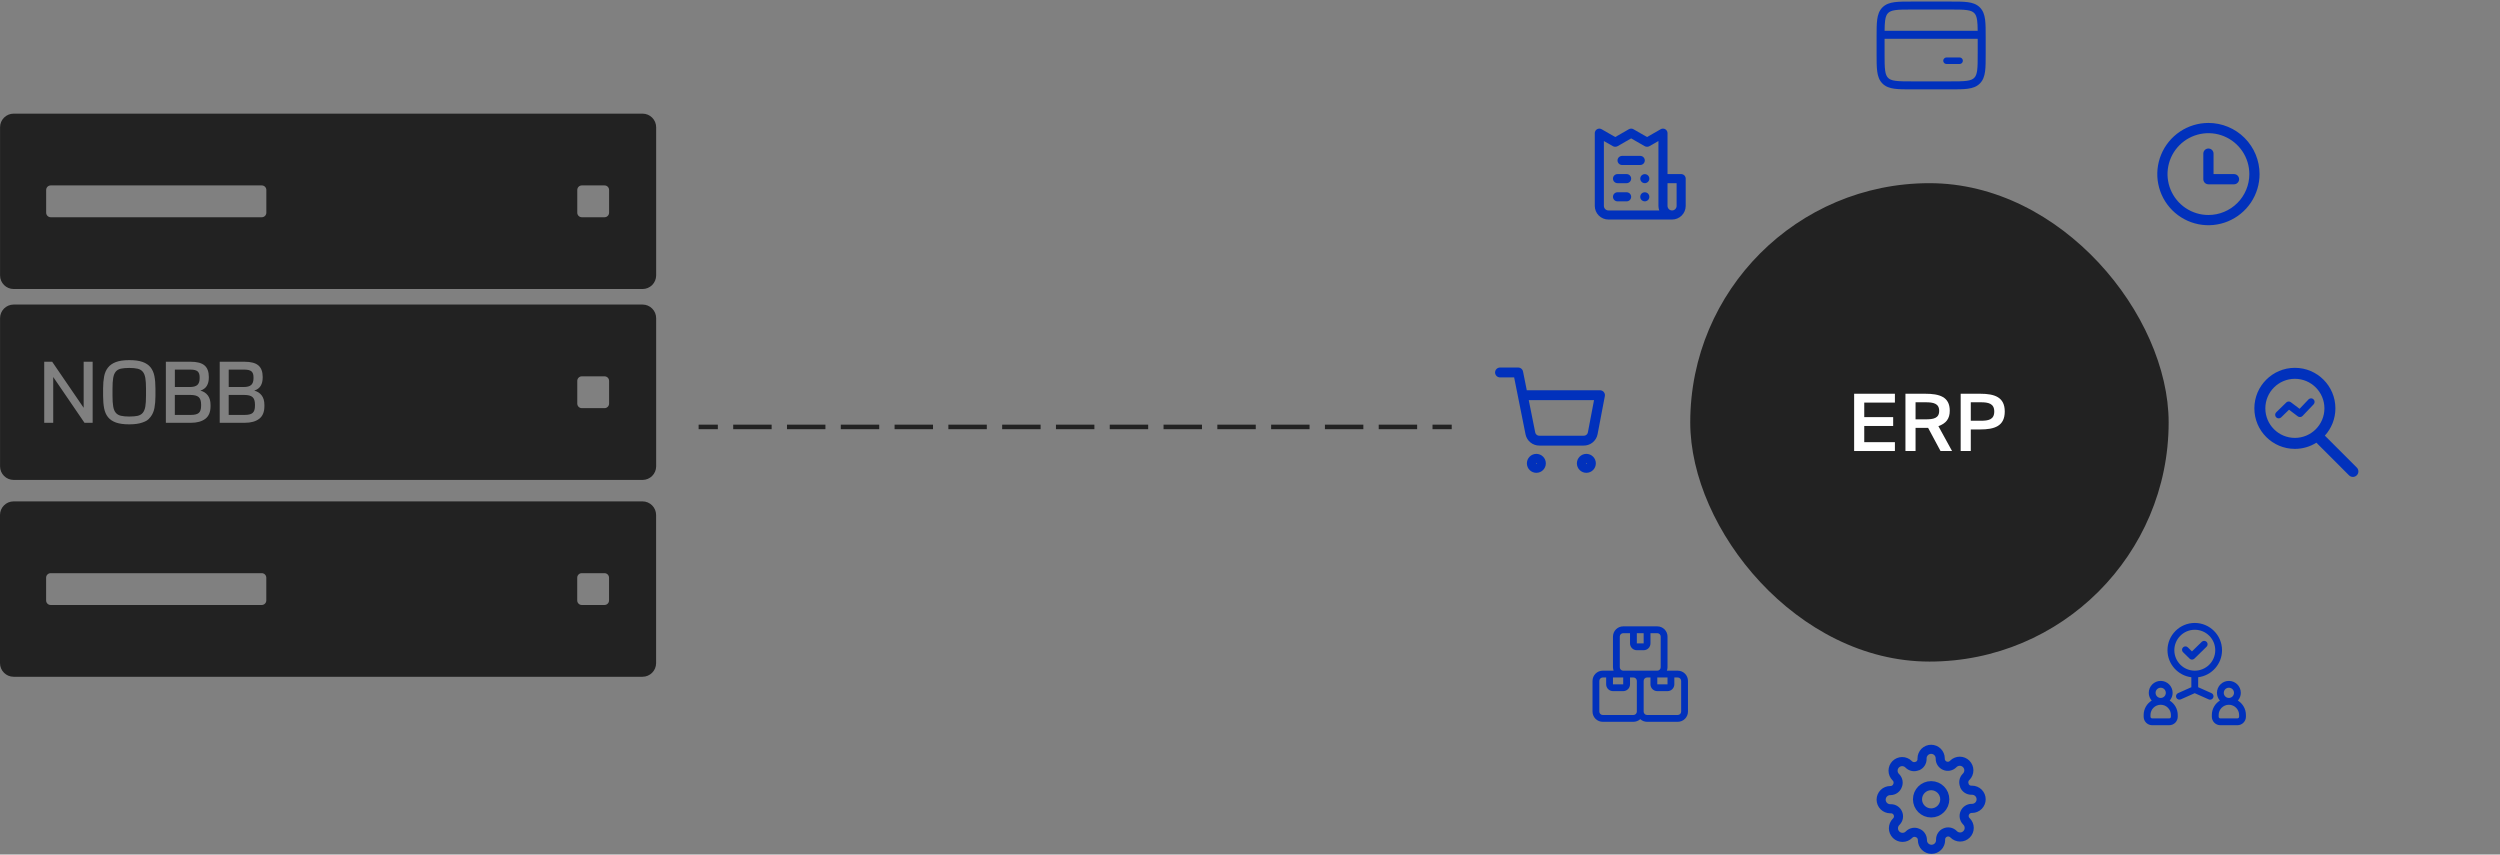
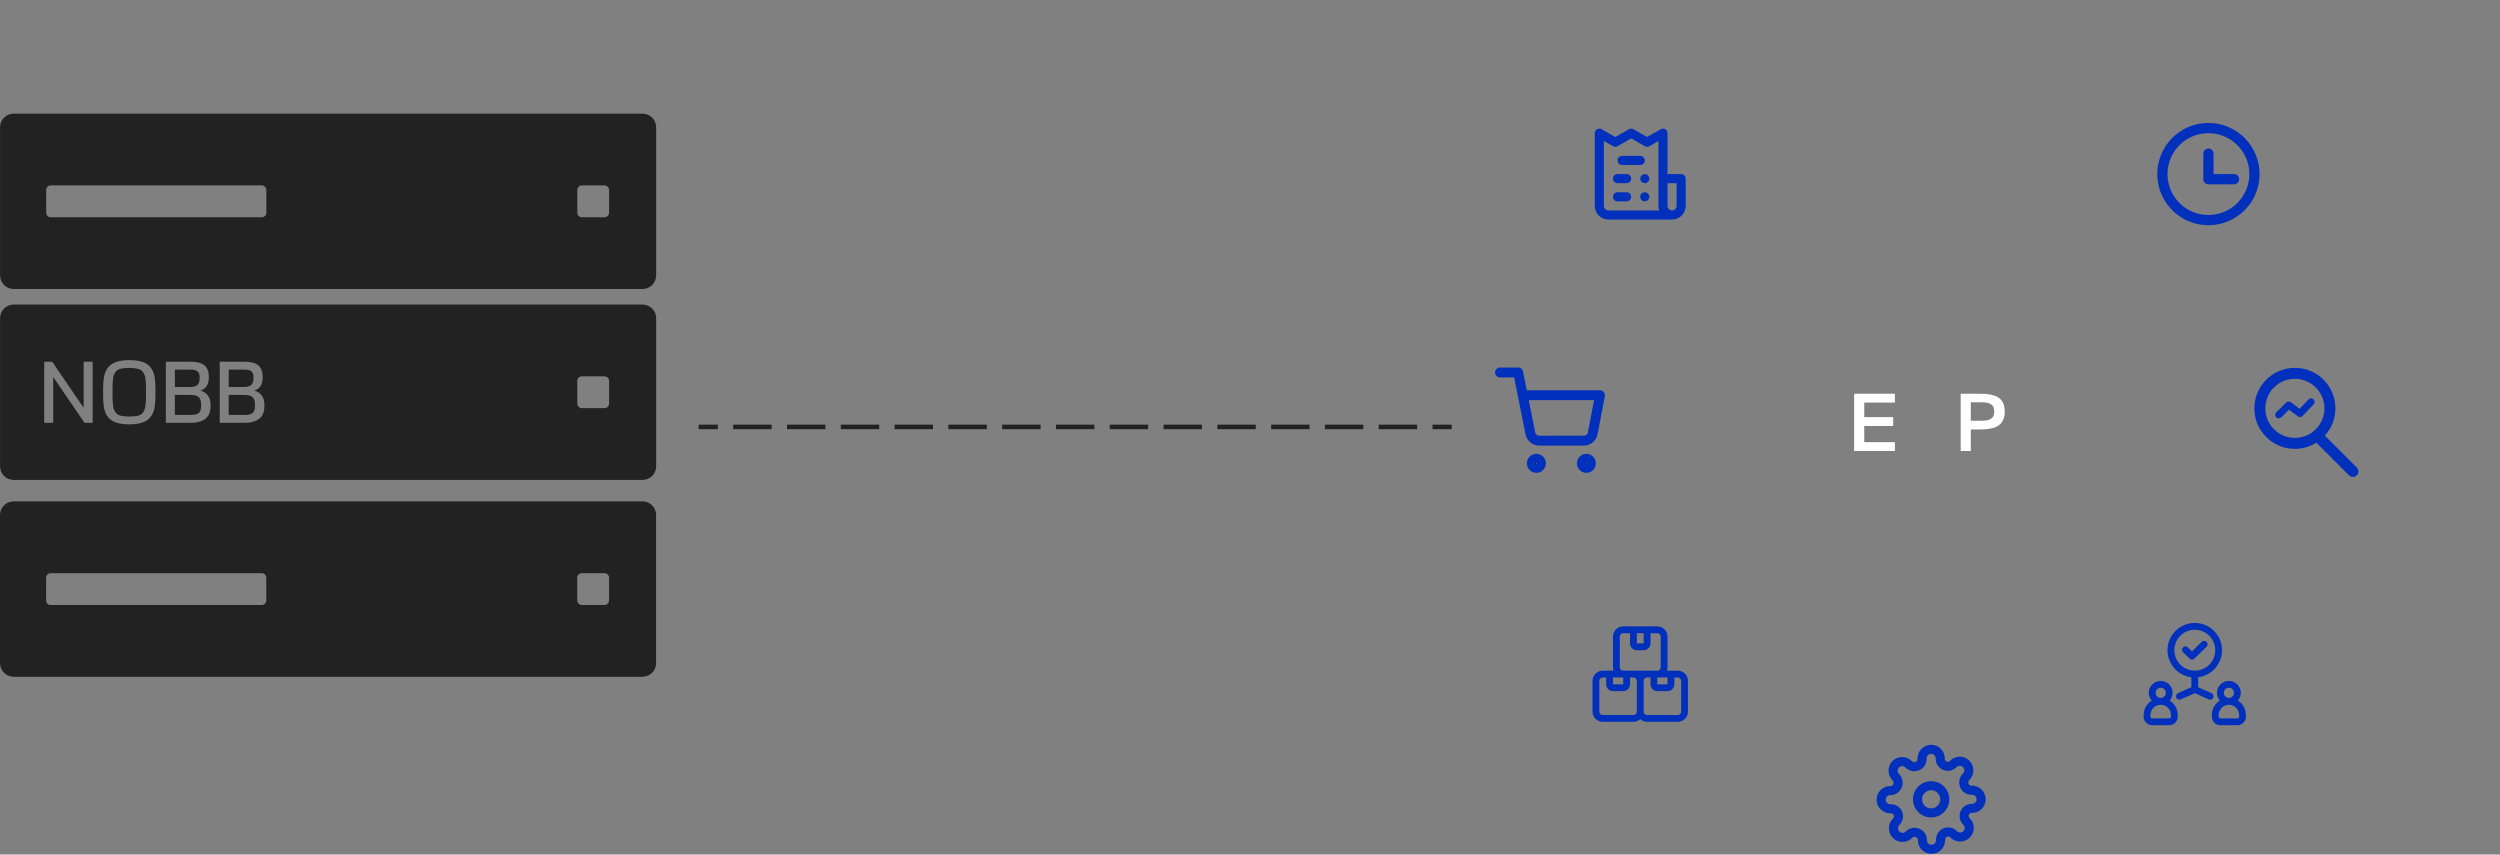
<svg xmlns="http://www.w3.org/2000/svg" width="550" height="188" viewBox="0 0 550 188" fill="none">
  <rect x="0" y="0" width="550" height="188" fill="#808080" stroke="none" />
  <path d="M315.152 94.423L315.152 93.423L319.379 93.423L319.379 94.423L315.152 94.423ZM303.317 94.423L303.317 93.423L311.771 93.423L311.771 94.423L303.317 94.423ZM291.483 94.423L291.483 93.423L299.937 93.423L299.937 94.423L291.483 94.423ZM279.648 94.423L279.648 93.423L288.102 93.423L288.102 94.423L279.648 94.423ZM267.814 94.423L267.814 93.423L276.268 93.423L276.268 94.423L267.814 94.423ZM255.979 94.423L255.979 93.423L264.434 93.423L264.434 94.423L255.979 94.423ZM244.146 94.423L244.146 93.423L252.599 93.423L252.599 94.423L244.146 94.423ZM232.312 94.423L232.312 93.423L240.765 93.423L240.765 94.423L232.312 94.423ZM220.477 94.423L220.477 93.423L228.93 93.423L228.93 94.423L220.477 94.423ZM208.643 94.423L208.643 93.423L217.096 93.423L217.096 94.423L208.643 94.423ZM196.808 94.423L196.808 93.423L205.261 93.423L205.261 94.423L196.808 94.423ZM184.974 94.423L184.974 93.423L193.427 93.423L193.427 94.423L184.974 94.423ZM173.139 94.423L173.139 93.423L181.592 93.423L181.592 94.423L173.139 94.423ZM161.305 94.423L161.305 93.423L169.758 93.423L169.758 94.423L161.305 94.423ZM153.696 94.423L153.696 93.423L157.923 93.423L157.923 94.423L153.696 94.423Z" fill="#222222" />
  <path d="M141.354 67C143.011 67 144.354 68.343 144.354 70V102.585C144.354 104.242 143.011 105.585 141.354 105.585H3.011C1.354 105.585 0.011 104.242 0.011 102.585V70C0.011 68.343 1.354 67 3.011 67H141.354ZM28.444 79.228C27.225 79.228 26.239 79.372 25.493 79.652C24.746 79.933 24.163 80.345 23.746 80.879C23.328 81.413 23.048 82.063 22.904 82.83C22.76 83.597 22.684 84.467 22.684 85.433V87.152C22.684 88.166 22.76 89.063 22.911 89.837C23.061 90.611 23.343 91.261 23.767 91.781C24.185 92.302 24.773 92.693 25.52 92.96C26.273 93.227 27.246 93.356 28.437 93.356C29.656 93.356 30.643 93.213 31.389 92.933C32.136 92.652 32.509 92.507 33.135 91.706C33.553 91.172 33.834 90.522 33.978 89.755C34.122 88.988 34.197 88.118 34.197 87.152V85.433C34.197 84.419 34.122 83.522 33.971 82.748C33.821 81.974 33.532 81.324 33.115 80.804C32.697 80.283 32.108 79.892 31.362 79.625C30.608 79.358 29.663 79.228 28.444 79.228ZM9.727 79.584V93.015H11.707V82.94L18.589 93.015H20.383V79.584H18.404V89.713L11.48 79.584H9.727ZM36.492 79.584V93.015H42.018C43.353 93.015 44.401 92.72 45.169 92.144C45.935 91.562 46.319 90.638 46.319 89.371V89.069C46.319 88.193 46.114 87.487 45.703 86.967C45.299 86.446 44.758 86.104 44.093 85.939C44.751 85.713 45.224 85.357 45.511 84.871C45.799 84.385 45.942 83.789 45.942 83.07V82.92C45.942 81.776 45.627 80.934 44.998 80.393C44.374 79.858 43.361 79.584 41.963 79.584H36.492ZM48.339 79.584V93.015H53.866C55.201 93.015 56.249 92.72 57.016 92.144C57.783 91.562 58.167 90.638 58.167 89.371V89.069C58.167 88.193 57.961 87.487 57.55 86.967C57.146 86.447 56.605 86.104 55.941 85.939C56.598 85.713 57.071 85.357 57.359 84.871C57.646 84.385 57.791 83.789 57.791 83.07V82.92C57.791 81.776 57.475 80.934 56.845 80.393C56.222 79.858 55.208 79.584 53.811 79.584H48.339ZM28.437 80.947C29.197 80.947 29.807 81.002 30.28 81.118C30.752 81.228 31.129 81.447 31.403 81.775C31.684 82.097 31.869 82.563 31.971 83.159C32.074 83.755 32.122 84.543 32.122 85.509V87.076C32.122 88.062 32.074 88.85 31.971 89.446C31.869 90.042 31.677 90.501 31.403 90.83C31.122 91.159 30.752 91.371 30.28 91.481C29.807 91.583 29.19 91.638 28.437 91.638C27.677 91.638 27.068 91.583 26.595 91.467C26.123 91.357 25.746 91.138 25.472 90.81C25.191 90.488 25.006 90.022 24.904 89.426C24.801 88.83 24.752 88.042 24.752 87.076V85.509C24.752 84.523 24.801 83.734 24.904 83.139C25.006 82.543 25.198 82.084 25.472 81.755C25.746 81.426 26.123 81.214 26.595 81.105C27.068 81.002 27.677 80.947 28.437 80.947ZM41.861 86.885C42.73 86.885 43.346 87.043 43.703 87.357C44.066 87.672 44.244 88.22 44.244 89.015V89.262C44.244 90.015 44.079 90.543 43.744 90.837C43.408 91.131 42.833 91.281 42.018 91.281H38.463V86.885H41.861ZM53.709 86.885C54.578 86.885 55.195 87.042 55.551 87.357C55.914 87.672 56.092 88.22 56.092 89.015V89.262C56.092 90.015 55.928 90.543 55.592 90.837C55.257 91.131 54.681 91.281 53.866 91.281H50.312V86.885H53.709ZM128 82.793C127.448 82.793 127.001 83.24 127 83.792V88.792C127 89.344 127.447 89.793 128 89.793H133C133.552 89.793 134 89.345 134 88.793V83.793C134 83.241 133.553 82.793 133 82.793H128ZM41.963 81.317C42.655 81.317 43.155 81.44 43.463 81.693C43.765 81.947 43.922 82.372 43.922 82.961V83.228C43.922 83.892 43.758 84.378 43.422 84.686C43.087 84.995 42.524 85.145 41.73 85.145H38.47V81.317H41.963ZM53.811 81.317C54.503 81.317 55.003 81.44 55.311 81.693C55.612 81.947 55.77 82.372 55.77 82.961V83.228C55.77 83.892 55.606 84.378 55.27 84.686C54.934 84.995 54.373 85.145 53.579 85.145H50.319V81.317H53.811Z" fill="#222222" />
  <path d="M141.343 110.304C143 110.304 144.343 111.647 144.343 113.304V145.889C144.343 147.546 143 148.889 141.343 148.889H3C1.343 148.889 7.26991e-06 147.546 0 145.889V113.304C0 111.647 1.343 110.304 3 110.304H141.343ZM11.145 126.097C10.592 126.097 10.145 126.544 10.145 127.096V132.096C10.145 132.648 10.592 133.097 11.145 133.097H57.585C58.137 133.097 58.585 132.649 58.585 132.097V127.097C58.585 126.545 58.137 126.097 57.585 126.097H11.145ZM127.989 126.097C127.437 126.097 126.99 126.544 126.989 127.096V132.096C126.989 132.648 127.436 133.097 127.988 133.097H132.988C133.54 133.097 133.989 132.649 133.989 132.097V127.097C133.989 126.545 133.541 126.097 132.989 126.097H127.989Z" fill="#222222" />
  <path d="M141.354 25C143.011 25 144.354 26.343 144.354 28V60.585C144.354 62.242 143.011 63.585 141.354 63.585H3.011C1.354 63.585 0.011 62.242 0.011 60.585V28C0.011 26.343 1.354 25 3.011 25H141.354ZM11.156 40.793C10.604 40.793 10.156 41.24 10.156 41.792V46.792C10.156 47.344 10.604 47.793 11.156 47.793H57.596C58.148 47.793 58.596 47.345 58.596 46.793V41.793C58.596 41.241 58.148 40.793 57.596 40.793H11.156ZM128 40.793C127.448 40.793 127.001 41.24 127 41.792V46.792C127 47.344 127.447 47.793 128 47.793H133C133.552 47.793 134 47.345 134 46.793V41.793C134 41.241 133.553 40.793 133 40.793H128Z" fill="#222222" />
  <g clip-path="url(#clip0_22_213)">
-     <path d="M428.231 12.64C428.04 12.64 427.857 12.716 427.722 12.851C427.587 12.986 427.511 13.169 427.511 13.36C427.511 13.551 427.587 13.735 427.722 13.87C427.857 14.005 428.04 14.08 428.231 14.08H431.111C431.302 14.08 431.485 14.005 431.62 13.87C431.755 13.735 431.831 13.551 431.831 13.36C431.831 13.169 431.755 12.986 431.62 12.851C431.485 12.716 431.302 12.64 431.111 12.64H428.231Z" fill="#0131BC" />
    <path fill-rule="evenodd" clip-rule="evenodd" d="M420.689 0.342H429.013C430.614 0.342 431.905 0.342 432.92 0.479C433.974 0.619 434.861 0.924 435.566 1.627C436.271 2.332 436.573 3.219 436.715 4.273C436.851 5.288 436.851 6.579 436.851 8.18V11.821C436.851 13.421 436.851 14.713 436.715 15.728C436.573 16.781 436.271 17.669 435.566 18.373C434.861 19.078 433.974 19.38 432.92 19.523C431.905 19.659 430.614 19.659 429.013 19.659H420.689C419.089 19.659 417.798 19.659 416.783 19.523C415.729 19.38 414.841 19.078 414.137 18.373C413.432 17.669 413.13 16.781 412.988 15.728C412.851 14.713 412.851 13.421 412.851 11.821V8.18C412.851 6.579 412.851 5.288 412.988 4.273C413.129 3.219 413.433 2.332 414.137 1.627C414.841 0.922 415.729 0.62 416.783 0.479C417.798 0.342 419.089 0.342 420.689 0.342ZM417.017 2.218C416.157 2.334 415.703 2.546 415.379 2.869C415.055 3.194 414.844 3.648 414.728 4.508C414.647 5.109 414.62 5.843 414.611 6.781H435.09C435.082 5.844 435.055 5.109 434.973 4.507C434.859 3.648 434.648 3.194 434.324 2.869C433.999 2.545 433.545 2.334 432.685 2.218C431.801 2.1 430.629 2.098 428.949 2.098H420.754C419.074 2.098 417.901 2.1 417.017 2.218ZM414.607 11.756V8.537H435.095V11.756C435.095 13.436 435.093 14.61 434.975 15.493C434.859 16.353 434.647 16.807 434.324 17.131C433.999 17.456 433.545 17.666 432.685 17.782C431.801 17.9 430.629 17.903 428.949 17.903H420.754C419.074 17.903 417.901 17.9 417.017 17.782C416.157 17.666 415.703 17.454 415.379 17.131C415.055 16.807 414.844 16.353 414.728 15.492C414.61 14.61 414.607 13.436 414.607 11.756Z" fill="#0131BC" />
  </g>
  <path d="M504.874 80.923C509.797 80.923 513.788 84.915 513.788 89.838C513.788 92.148 512.909 94.253 511.468 95.837L518.491 102.86C518.963 103.332 518.963 104.098 518.491 104.569C518.019 105.041 517.254 105.041 516.782 104.569L509.604 97.392C508.233 98.252 506.613 98.753 504.874 98.753C499.951 98.753 495.959 94.761 495.959 89.838C495.959 84.915 499.951 80.923 504.874 80.923ZM504.874 83.339C501.285 83.339 498.375 86.249 498.375 89.838C498.375 93.427 501.285 96.337 504.874 96.337C508.463 96.337 511.372 93.427 511.372 89.838C511.372 86.249 508.463 83.339 504.874 83.339ZM507.99 87.774C508.288 87.567 508.699 87.59 508.972 87.85C509.283 88.147 509.296 88.641 508.999 88.952L506.557 91.515C506.318 91.765 505.947 91.824 505.646 91.675L505.522 91.599L503.582 90.136L501.857 91.819C501.549 92.12 501.056 92.115 500.755 91.807C500.454 91.499 500.461 91.005 500.769 90.704L502.973 88.554L503.083 88.463C503.354 88.281 503.717 88.286 503.986 88.488L505.906 89.936L507.87 87.877L507.99 87.774Z" fill="#0131BC" />
  <g clip-path="url(#clip1_22_213)">
    <path d="M337.999 102.937C338.551 102.937 338.999 102.489 338.999 101.937C338.999 101.384 338.551 100.937 337.999 100.937C337.446 100.937 336.999 101.384 336.999 101.937C336.999 102.489 337.446 102.937 337.999 102.937Z" stroke="#0131BC" stroke-width="2.171" stroke-linecap="round" stroke-linejoin="round" />
    <path d="M349 102.937C349.552 102.937 350 102.489 350 101.937C350 101.384 349.552 100.937 349 100.937C348.448 100.937 348 101.384 348 101.937C348 102.489 348.448 102.937 349 102.937Z" stroke="#0131BC" stroke-width="2.171" stroke-linecap="round" stroke-linejoin="round" />
    <path d="M330.001 81.943H334.001L336.68 95.333C336.772 95.794 337.022 96.207 337.388 96.502C337.754 96.796 338.211 96.952 338.68 96.943H348.4C348.869 96.952 349.327 96.796 349.692 96.502C350.058 96.207 350.308 95.794 350.4 95.333L352 86.943H335" stroke="#0131BC" stroke-width="2.171" stroke-linecap="round" stroke-linejoin="round" />
  </g>
  <g clip-path="url(#clip2_22_213)">
    <path d="M424.851 178.846C426.508 178.846 427.851 177.503 427.851 175.846C427.851 174.189 426.508 172.846 424.851 172.846C423.194 172.846 421.851 174.189 421.851 175.846C421.851 177.503 423.194 178.846 424.851 178.846Z" stroke="#0131BC" stroke-width="2" stroke-linecap="round" stroke-linejoin="round" />
    <path d="M432.251 178.846C432.118 179.148 432.078 179.482 432.137 179.807C432.196 180.131 432.351 180.43 432.581 180.666L432.641 180.726C432.827 180.912 432.975 181.132 433.075 181.375C433.176 181.618 433.228 181.878 433.228 182.141C433.228 182.404 433.176 182.664 433.075 182.907C432.975 183.15 432.827 183.37 432.641 183.556C432.455 183.742 432.235 183.889 431.992 183.99C431.749 184.091 431.489 184.143 431.226 184.143C430.963 184.143 430.703 184.091 430.46 183.99C430.218 183.889 429.997 183.742 429.811 183.556L429.751 183.496C429.516 183.265 429.216 183.111 428.892 183.052C428.567 182.993 428.233 183.033 427.931 183.166C427.635 183.293 427.383 183.503 427.206 183.771C427.028 184.04 426.932 184.354 426.931 184.676V184.846C426.931 185.376 426.72 185.885 426.345 186.26C425.97 186.635 425.462 186.846 424.931 186.846C424.401 186.846 423.892 186.635 423.517 186.26C423.142 185.885 422.931 185.376 422.931 184.846V184.756C422.923 184.425 422.816 184.104 422.624 183.835C422.431 183.565 422.162 183.36 421.851 183.246C421.55 183.113 421.215 183.073 420.891 183.132C420.566 183.191 420.267 183.345 420.031 183.576L419.971 183.636C419.785 183.822 419.565 183.969 419.322 184.07C419.079 184.171 418.819 184.223 418.556 184.223C418.293 184.223 418.033 184.171 417.79 184.07C417.548 183.969 417.327 183.822 417.141 183.636C416.955 183.45 416.808 183.23 416.707 182.987C416.606 182.744 416.555 182.484 416.555 182.221C416.555 181.958 416.606 181.698 416.707 181.455C416.808 181.212 416.955 180.992 417.141 180.806L417.201 180.746C417.432 180.51 417.586 180.211 417.645 179.887C417.704 179.562 417.664 179.228 417.531 178.926C417.404 178.63 417.194 178.378 416.926 178.2C416.657 178.023 416.343 177.927 416.021 177.926H415.851C415.321 177.926 414.812 177.715 414.437 177.34C414.062 176.965 413.851 176.456 413.851 175.926C413.851 175.396 414.062 174.887 414.437 174.512C414.812 174.137 415.321 173.926 415.851 173.926H415.941C416.272 173.918 416.593 173.811 416.862 173.618C417.132 173.426 417.337 173.157 417.451 172.846C417.584 172.544 417.624 172.21 417.565 171.885C417.506 171.561 417.352 171.262 417.121 171.026L417.061 170.966C416.875 170.78 416.728 170.56 416.627 170.317C416.526 170.074 416.475 169.814 416.475 169.551C416.475 169.288 416.526 169.028 416.627 168.785C416.728 168.542 416.875 168.322 417.061 168.136C417.247 167.95 417.468 167.802 417.71 167.702C417.953 167.601 418.213 167.549 418.476 167.549C418.739 167.549 418.999 167.601 419.242 167.702C419.485 167.802 419.705 167.95 419.891 168.136L419.951 168.196C420.187 168.426 420.486 168.581 420.811 168.64C421.135 168.699 421.47 168.659 421.771 168.526H421.851C422.147 168.399 422.399 168.189 422.577 167.92C422.755 167.652 422.85 167.338 422.851 167.016V166.846C422.851 166.316 423.062 165.807 423.437 165.432C423.812 165.057 424.321 164.846 424.851 164.846C425.382 164.846 425.89 165.057 426.265 165.432C426.64 165.807 426.851 166.316 426.851 166.846V166.936C426.852 167.258 426.948 167.572 427.126 167.84C427.303 168.109 427.555 168.319 427.851 168.446C428.153 168.579 428.487 168.619 428.812 168.56C429.136 168.501 429.436 168.346 429.671 168.116L429.731 168.056C429.917 167.87 430.138 167.722 430.38 167.622C430.623 167.521 430.883 167.469 431.146 167.469C431.409 167.469 431.669 167.521 431.912 167.622C432.155 167.722 432.375 167.87 432.561 168.056C432.747 168.242 432.895 168.462 432.995 168.705C433.096 168.948 433.148 169.208 433.148 169.471C433.148 169.734 433.096 169.994 432.995 170.237C432.895 170.48 432.747 170.7 432.561 170.886L432.501 170.946C432.271 171.182 432.116 171.481 432.057 171.805C431.998 172.13 432.038 172.464 432.171 172.766V172.846C432.298 173.142 432.508 173.394 432.777 173.572C433.045 173.749 433.359 173.845 433.681 173.846H433.851C434.382 173.846 434.89 174.057 435.265 174.432C435.64 174.807 435.851 175.316 435.851 175.846C435.851 176.376 435.64 176.885 435.265 177.26C434.89 177.635 434.382 177.846 433.851 177.846H433.761C433.439 177.847 433.125 177.943 432.857 178.12C432.588 178.298 432.378 178.55 432.251 178.846Z" stroke="#0131BC" stroke-width="2" stroke-linecap="round" stroke-linejoin="round" />
  </g>
-   <rect x="371.854" y="40.298" width="105.25" height="105.25" rx="52.625" fill="#222222" />
  <path d="M431.349 99.223V86.623H435.642C438.788 86.623 441.047 87.353 441.047 90.533C441.047 93.749 438.788 94.478 435.642 94.478H433.574V99.223H431.349ZM433.574 92.567H435.764C437.432 92.567 438.736 92.341 438.736 90.533C438.736 88.761 437.432 88.5 435.764 88.5H433.574V92.567Z" fill="white" />
-   <path d="M419.198 99.223V86.623H423.525C426.671 86.623 428.947 87.284 428.947 90.36C428.947 92.132 428.13 93.158 426.445 93.749L429.451 99.223H426.914L424.185 94.131H421.422V99.223H419.198ZM421.422 92.254H423.629C425.315 92.254 426.618 92.045 426.618 90.394C426.618 88.743 425.315 88.5 423.629 88.5H421.422V92.254Z" fill="white" />
  <path d="M407.911 99.223V86.623H416.879V88.57H410.136V91.767H416.497V93.714H410.136V97.277H416.879V99.223H407.911Z" fill="white" />
  <path d="M357.854 38.298H355.854C355.589 38.298 355.334 38.403 355.147 38.591C354.959 38.778 354.854 39.033 354.854 39.298C354.854 39.563 354.959 39.818 355.147 40.005C355.334 40.193 355.589 40.298 355.854 40.298H357.854C358.119 40.298 358.374 40.193 358.561 40.005C358.749 39.818 358.854 39.563 358.854 39.298C358.854 39.033 358.749 38.778 358.561 38.591C358.374 38.403 358.119 38.298 357.854 38.298ZM356.854 36.298H360.854C361.119 36.298 361.374 36.193 361.561 36.005C361.749 35.818 361.854 35.563 361.854 35.298C361.854 35.033 361.749 34.778 361.561 34.591C361.374 34.403 361.119 34.298 360.854 34.298H356.854C356.589 34.298 356.334 34.403 356.147 34.591C355.959 34.778 355.854 35.033 355.854 35.298C355.854 35.563 355.959 35.818 356.147 36.005C356.334 36.193 356.589 36.298 356.854 36.298ZM357.854 42.298H355.854C355.589 42.298 355.334 42.403 355.147 42.591C354.959 42.778 354.854 43.033 354.854 43.298C354.854 43.563 354.959 43.818 355.147 44.005C355.334 44.193 355.589 44.298 355.854 44.298H357.854C358.119 44.298 358.374 44.193 358.561 44.005C358.749 43.818 358.854 43.563 358.854 43.298C358.854 43.033 358.749 42.778 358.561 42.591C358.374 42.403 358.119 42.298 357.854 42.298ZM369.854 38.298H366.854V29.298C366.855 29.122 366.809 28.948 366.721 28.796C366.633 28.643 366.507 28.516 366.354 28.428C366.202 28.34 366.03 28.294 365.854 28.294C365.678 28.294 365.506 28.34 365.354 28.428L362.354 30.148L359.354 28.428C359.202 28.34 359.03 28.294 358.854 28.294C358.678 28.294 358.506 28.34 358.354 28.428L355.354 30.148L352.354 28.428C352.202 28.34 352.03 28.294 351.854 28.294C351.678 28.294 351.506 28.34 351.354 28.428C351.201 28.516 351.075 28.643 350.987 28.796C350.899 28.948 350.853 29.122 350.854 29.298V45.298C350.854 46.094 351.17 46.857 351.733 47.419C352.295 47.982 353.058 48.298 353.854 48.298H367.854C368.65 48.298 369.413 47.982 369.975 47.419C370.538 46.857 370.854 46.094 370.854 45.298V39.298C370.854 39.033 370.749 38.778 370.561 38.591C370.374 38.403 370.119 38.298 369.854 38.298ZM353.854 46.298C353.589 46.298 353.334 46.193 353.147 46.005C352.959 45.818 352.854 45.563 352.854 45.298V31.028L354.854 32.168C355.008 32.248 355.18 32.291 355.354 32.291C355.528 32.291 355.7 32.248 355.854 32.168L358.854 30.448L361.854 32.168C362.008 32.248 362.18 32.291 362.354 32.291C362.528 32.291 362.7 32.248 362.854 32.168L364.854 31.028V45.298C364.857 45.639 364.918 45.977 365.034 46.298H353.854ZM368.854 45.298C368.854 45.563 368.749 45.818 368.561 46.005C368.374 46.193 368.119 46.298 367.854 46.298C367.589 46.298 367.334 46.193 367.147 46.005C366.959 45.818 366.854 45.563 366.854 45.298V40.298H368.854V45.298ZM362.414 42.468C362.358 42.43 362.298 42.4 362.234 42.378C362.174 42.347 362.11 42.327 362.044 42.318C361.883 42.286 361.717 42.294 361.56 42.341C361.403 42.388 361.26 42.473 361.144 42.588C360.961 42.78 360.858 43.033 360.854 43.298C360.852 43.428 360.876 43.557 360.924 43.678C360.978 43.8 361.053 43.911 361.144 44.008C361.241 44.096 361.353 44.167 361.474 44.218C361.594 44.271 361.723 44.298 361.854 44.298C361.985 44.298 362.114 44.271 362.234 44.218C362.355 44.167 362.467 44.096 362.564 44.008C362.657 43.914 362.73 43.804 362.78 43.682C362.83 43.56 362.855 43.429 362.854 43.298C362.85 43.033 362.747 42.78 362.564 42.588C362.516 42.545 362.466 42.505 362.414 42.468ZM362.554 38.588C362.437 38.474 362.294 38.391 362.138 38.345C361.982 38.299 361.816 38.292 361.657 38.325C361.497 38.357 361.348 38.428 361.222 38.532C361.096 38.635 360.997 38.768 360.934 38.918C360.872 39.069 360.848 39.234 360.864 39.397C360.88 39.56 360.936 39.716 361.027 39.853C361.118 39.989 361.241 40.101 361.385 40.178C361.529 40.256 361.69 40.297 361.854 40.298C362.119 40.298 362.374 40.193 362.561 40.005C362.749 39.818 362.854 39.563 362.854 39.298C362.852 39.167 362.825 39.038 362.774 38.918C362.726 38.793 362.651 38.68 362.554 38.588Z" fill="#0131BC" />
  <g clip-path="url(#clip3_22_213)">
    <path d="M485.854 27.048C483.629 27.048 481.454 27.708 479.604 28.944C477.754 30.18 476.312 31.937 475.46 33.993C474.609 36.048 474.386 38.31 474.82 40.493C475.254 42.675 476.326 44.679 477.899 46.253C479.472 47.826 481.477 48.898 483.659 49.332C485.842 49.766 488.104 49.543 490.159 48.691C492.215 47.84 493.972 46.398 495.208 44.548C496.444 42.698 497.104 40.523 497.104 38.298C497.104 35.314 495.919 32.453 493.809 30.343C491.699 28.233 488.838 27.048 485.854 27.048ZM485.854 47.298C484.074 47.298 482.334 46.77 480.854 45.781C479.374 44.792 478.22 43.386 477.539 41.742C476.858 40.097 476.68 38.288 477.027 36.542C477.374 34.796 478.231 33.193 479.49 31.934C480.749 30.675 482.352 29.818 484.098 29.471C485.844 29.123 487.654 29.302 489.298 29.983C490.943 30.664 492.348 31.818 493.337 33.298C494.326 34.778 494.854 36.518 494.854 38.298C494.854 40.685 493.906 42.974 492.218 44.662C490.53 46.35 488.241 47.298 485.854 47.298Z" fill="#0131BC" />
    <path d="M491.479 38.298H486.979V33.798C486.979 33.499 486.86 33.213 486.649 33.002C486.439 32.791 486.152 32.673 485.854 32.673C485.556 32.673 485.269 32.791 485.059 33.002C484.848 33.213 484.729 33.499 484.729 33.798V39.423C484.729 39.721 484.848 40.007 485.059 40.218C485.269 40.429 485.556 40.548 485.854 40.548H491.479C491.777 40.548 492.064 40.429 492.274 40.218C492.485 40.007 492.604 39.721 492.604 39.423C492.604 39.124 492.485 38.838 492.274 38.627C492.064 38.416 491.777 38.298 491.479 38.298Z" fill="#0131BC" />
  </g>
  <g clip-path="url(#clip4_22_213)">
    <path d="M492.334 154.125C492.732 153.668 492.979 153.075 492.979 152.423C492.979 150.975 491.802 149.798 490.354 149.798C488.907 149.798 487.729 150.975 487.729 152.423C487.729 153.075 487.977 153.668 488.374 154.125C487.317 154.785 486.604 155.955 486.604 157.298V157.673C486.604 158.708 487.444 159.548 488.479 159.548H492.229C493.264 159.548 494.104 158.708 494.104 157.673V157.298C494.104 155.955 493.392 154.793 492.334 154.125ZM489.229 152.423C489.229 151.8 489.732 151.298 490.354 151.298C490.977 151.298 491.479 151.8 491.479 152.423C491.479 153.045 490.977 153.548 490.354 153.548C489.732 153.548 489.229 153.045 489.229 152.423ZM492.604 157.673C492.604 157.883 492.439 158.048 492.229 158.048H488.479C488.269 158.048 488.104 157.883 488.104 157.673V157.298C488.104 156.06 489.117 155.048 490.354 155.048C491.592 155.048 492.604 156.06 492.604 157.298V157.673ZM477.334 154.125C477.732 153.668 477.979 153.075 477.979 152.423C477.979 150.975 476.802 149.798 475.354 149.798C473.907 149.798 472.729 150.975 472.729 152.423C472.729 153.075 472.977 153.668 473.374 154.125C472.317 154.785 471.604 155.955 471.604 157.298V157.673C471.604 158.708 472.444 159.548 473.479 159.548H477.229C478.264 159.548 479.104 158.708 479.104 157.673V157.298C479.104 155.955 478.392 154.793 477.334 154.125ZM474.229 152.423C474.229 151.8 474.732 151.298 475.354 151.298C475.977 151.298 476.479 151.8 476.479 152.423C476.479 153.045 475.977 153.548 475.354 153.548C474.732 153.548 474.229 153.045 474.229 152.423ZM477.604 157.673C477.604 157.883 477.439 158.048 477.229 158.048H473.479C473.269 158.048 473.104 157.883 473.104 157.673V157.298C473.104 156.06 474.117 155.048 475.354 155.048C476.592 155.048 477.604 156.06 477.604 157.298V157.673ZM486.912 153.48C487.077 153.105 486.912 152.655 486.529 152.49L483.597 151.185V148.995C486.552 148.628 488.847 146.1 488.847 143.048C488.847 139.74 486.154 137.048 482.847 137.048C479.539 137.048 476.847 139.74 476.847 143.048C476.847 146.1 479.142 148.628 482.097 148.995V151.185L479.164 152.49C478.789 152.655 478.617 153.105 478.782 153.48C478.954 153.855 479.397 154.028 479.772 153.863L482.839 152.498L485.907 153.863C486.004 153.908 486.109 153.93 486.214 153.93C486.499 153.93 486.777 153.765 486.904 153.488L486.912 153.48ZM478.354 143.048C478.354 140.565 480.372 138.548 482.854 138.548C485.337 138.548 487.354 140.565 487.354 143.048C487.354 145.53 485.337 147.548 482.854 147.548C480.372 147.548 478.354 145.53 478.354 143.048Z" fill="#0131BC" />
    <path d="M485.449 141.21C485.164 140.918 484.684 140.91 484.392 141.195L482.232 143.31L481.317 142.418C481.024 142.125 480.544 142.133 480.259 142.433C479.967 142.733 479.974 143.205 480.274 143.49L481.714 144.9C481.857 145.043 482.052 145.118 482.239 145.118C482.427 145.118 482.614 145.05 482.764 144.9L485.449 142.275C485.742 141.983 485.749 141.51 485.464 141.218L485.449 141.21Z" fill="#0131BC" />
  </g>
  <path d="M369.104 147.548H366.716C366.805 147.308 366.852 147.054 366.854 146.798V140.048C366.854 139.451 366.617 138.879 366.195 138.457C365.773 138.035 365.201 137.798 364.604 137.798H357.104C356.507 137.798 355.935 138.035 355.513 138.457C355.091 138.879 354.854 139.451 354.854 140.048V146.798C354.856 147.054 354.903 147.308 354.992 147.548H352.604C352.007 147.548 351.435 147.785 351.013 148.207C350.591 148.629 350.354 149.201 350.354 149.798V156.548C350.354 157.145 350.591 157.717 351.013 158.139C351.435 158.561 352.007 158.798 352.604 158.798H359.354C359.909 158.796 360.444 158.587 360.854 158.213C361.264 158.587 361.799 158.796 362.354 158.798H369.104C369.701 158.798 370.273 158.561 370.695 158.139C371.117 157.717 371.354 157.145 371.354 156.548V149.798C371.354 149.201 371.117 148.629 370.695 148.207C370.273 147.785 369.701 147.548 369.104 147.548ZM366.854 150.548H364.604V149.048H366.854V150.548ZM361.604 139.298V141.548H360.104V139.298H361.604ZM356.354 146.798V140.048C356.354 139.849 356.433 139.658 356.574 139.518C356.714 139.377 356.905 139.298 357.104 139.298H358.604V141.548C358.604 141.946 358.762 142.327 359.043 142.609C359.325 142.89 359.706 143.048 360.104 143.048H361.604C362.002 143.048 362.383 142.89 362.665 142.609C362.946 142.327 363.104 141.946 363.104 141.548V139.298H364.604C364.803 139.298 364.994 139.377 365.134 139.518C365.275 139.658 365.354 139.849 365.354 140.048V146.798C365.354 146.997 365.275 147.188 365.134 147.328C364.994 147.469 364.803 147.548 364.604 147.548H357.104C356.905 147.548 356.714 147.469 356.574 147.328C356.433 147.188 356.354 146.997 356.354 146.798ZM357.104 149.048V150.548H354.854V149.048H357.104ZM359.354 157.298H352.604C352.405 157.298 352.214 157.219 352.074 157.078C351.933 156.938 351.854 156.747 351.854 156.548V149.798C351.854 149.599 351.933 149.408 352.074 149.268C352.214 149.127 352.405 149.048 352.604 149.048H353.354V150.548C353.354 150.946 353.512 151.327 353.793 151.609C354.075 151.89 354.456 152.048 354.854 152.048H357.104C357.502 152.048 357.883 151.89 358.165 151.609C358.446 151.327 358.604 150.946 358.604 150.548V149.048H359.354C359.553 149.048 359.744 149.127 359.884 149.268C360.025 149.408 360.104 149.599 360.104 149.798V156.548C360.104 156.747 360.025 156.938 359.884 157.078C359.744 157.219 359.553 157.298 359.354 157.298ZM369.854 156.548C369.854 156.747 369.775 156.938 369.634 157.078C369.494 157.219 369.303 157.298 369.104 157.298H362.354C362.155 157.298 361.964 157.219 361.824 157.078C361.683 156.938 361.604 156.747 361.604 156.548V149.798C361.604 149.599 361.683 149.408 361.824 149.268C361.964 149.127 362.155 149.048 362.354 149.048H363.104V150.548C363.104 150.946 363.262 151.327 363.543 151.609C363.825 151.89 364.206 152.048 364.604 152.048H366.854C367.252 152.048 367.633 151.89 367.915 151.609C368.196 151.327 368.354 150.946 368.354 150.548V149.048H369.104C369.303 149.048 369.494 149.127 369.634 149.268C369.775 149.408 369.854 149.599 369.854 149.798V156.548Z" fill="#0131BC" />
  <defs>
    <clipPath id="clip0_22_213">
-       <rect width="25" height="20" fill="white" transform="translate(411.979)" />
-     </clipPath>
+       </clipPath>
    <clipPath id="clip1_22_213">
      <rect width="23.999" height="24" fill="white" transform="translate(329 80.923)" />
    </clipPath>
    <clipPath id="clip2_22_213">
      <rect width="24" height="24" fill="white" transform="translate(412.851 163.846)" />
    </clipPath>
    <clipPath id="clip3_22_213">
      <rect width="24" height="24" fill="white" transform="translate(473.854 26.298)" />
    </clipPath>
    <clipPath id="clip4_22_213">
      <rect width="24" height="24" fill="white" transform="translate(470.854 136.298)" />
    </clipPath>
  </defs>
</svg>